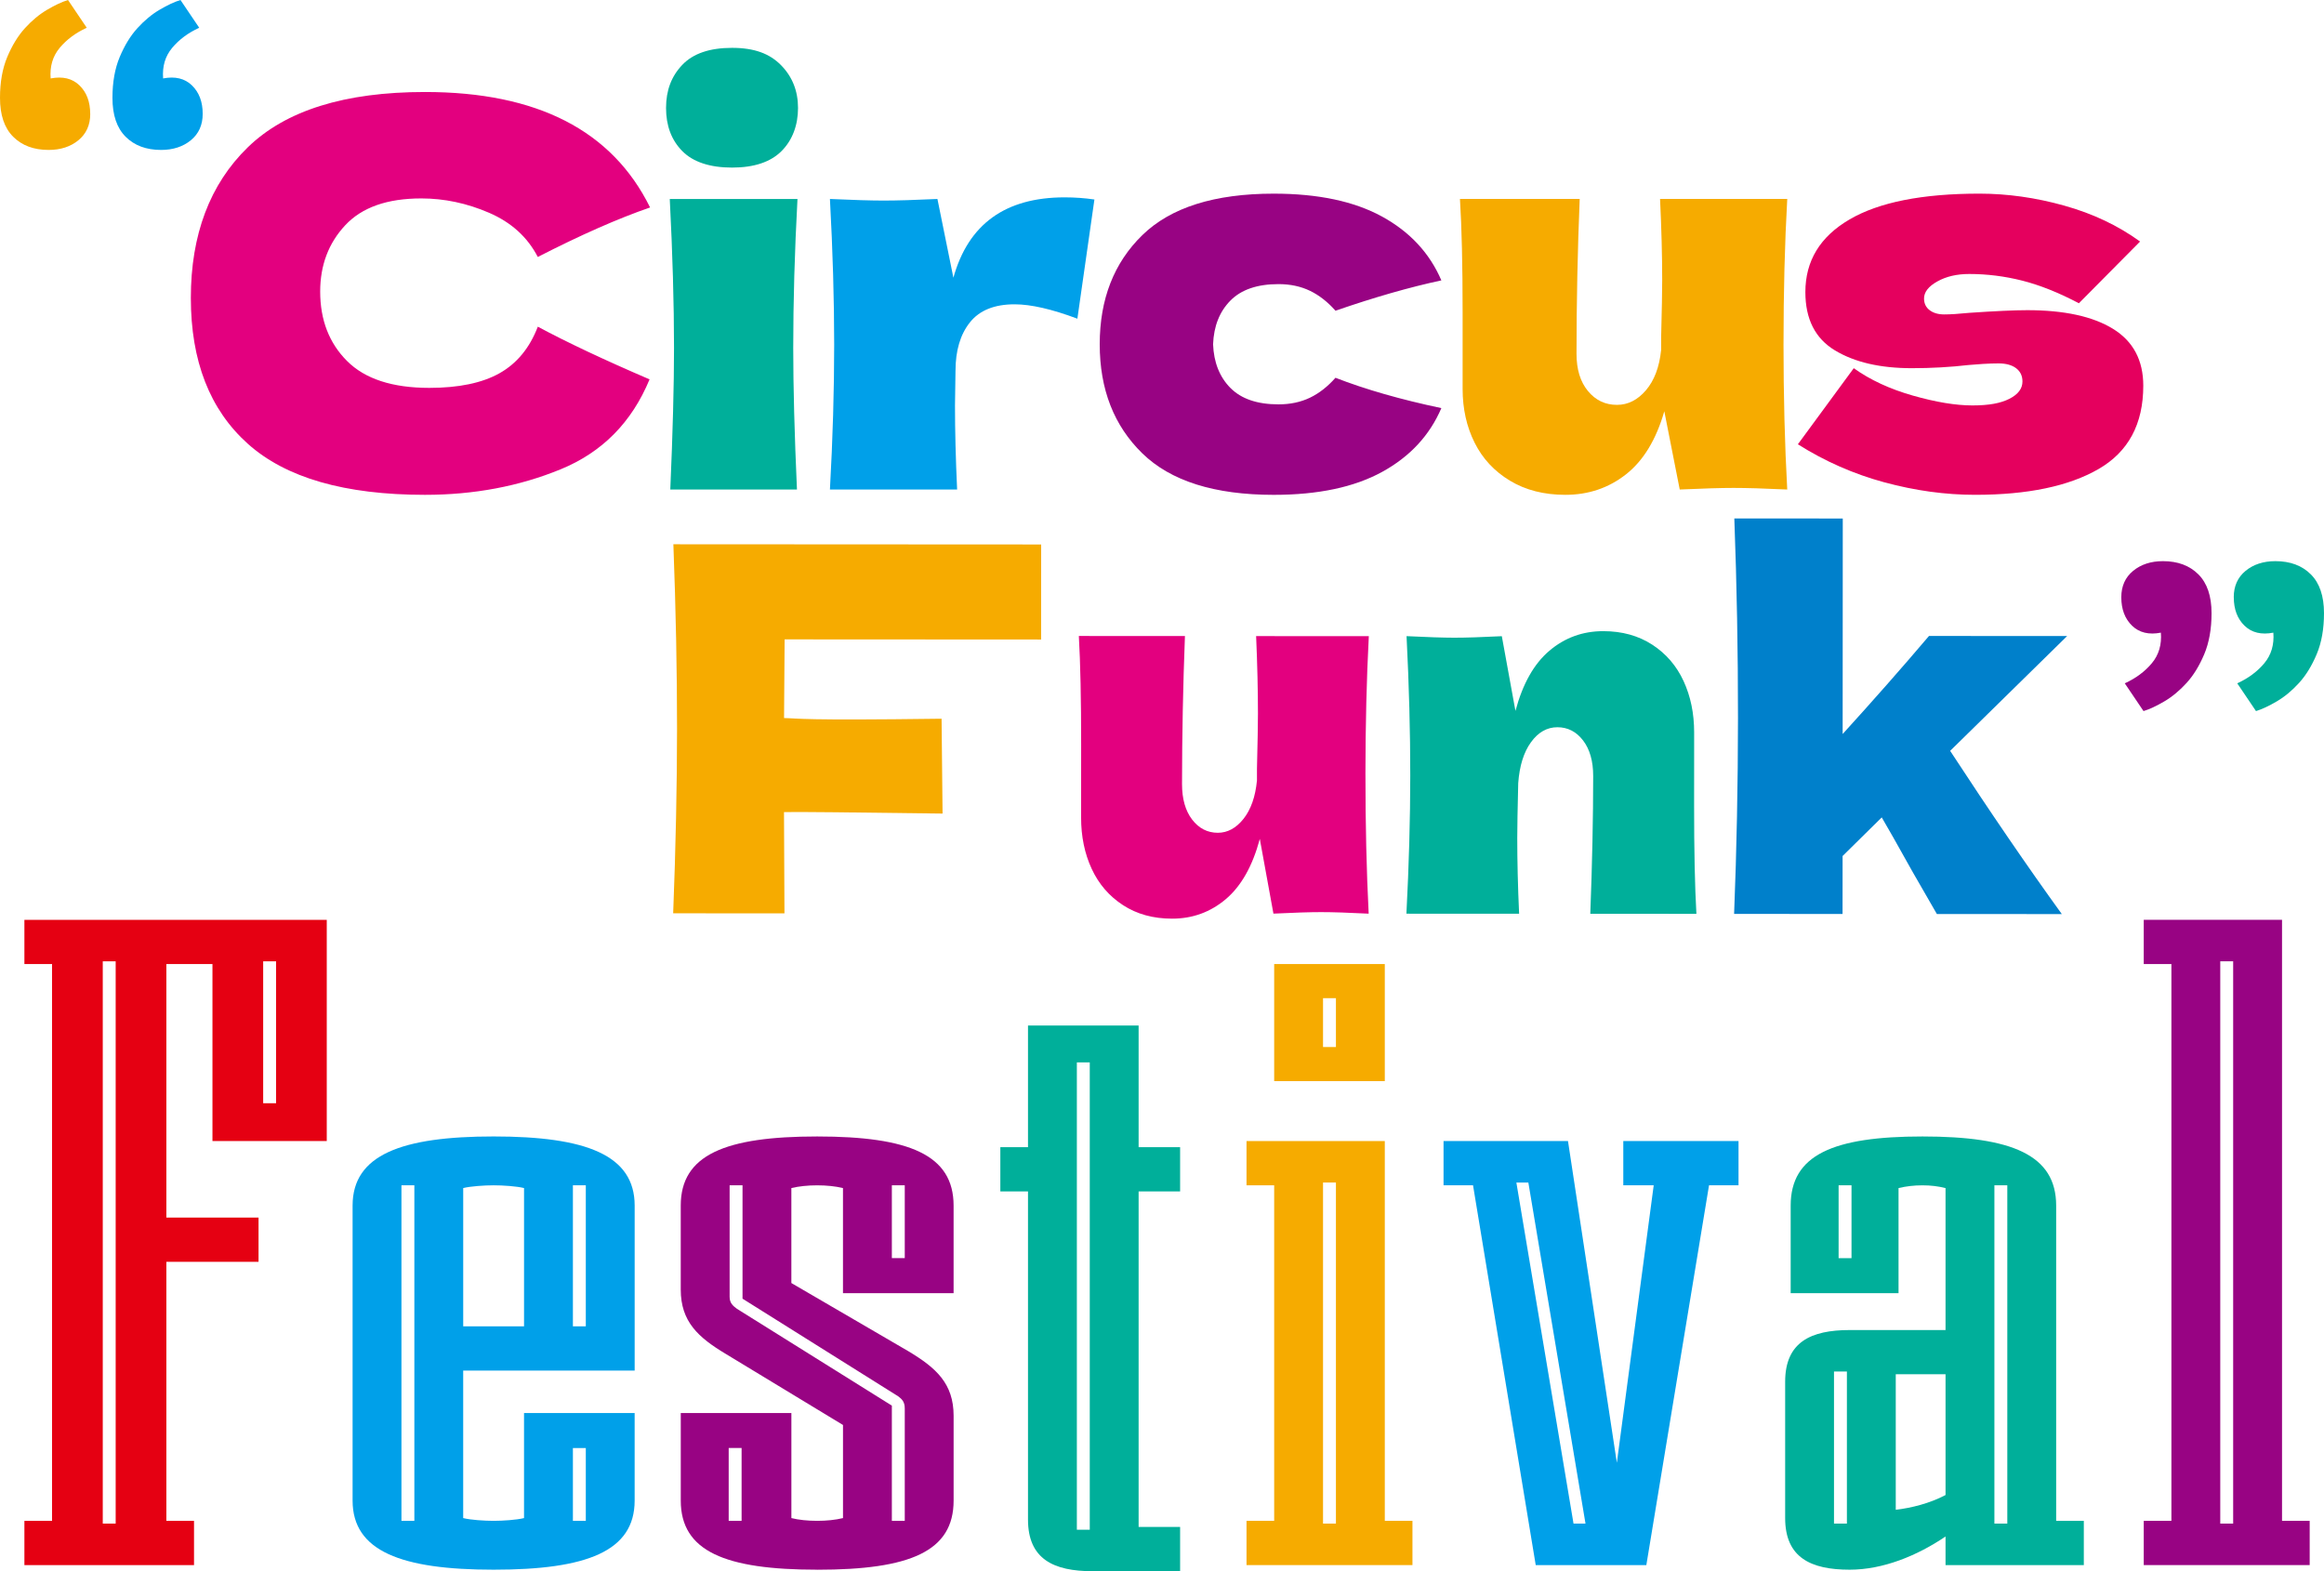
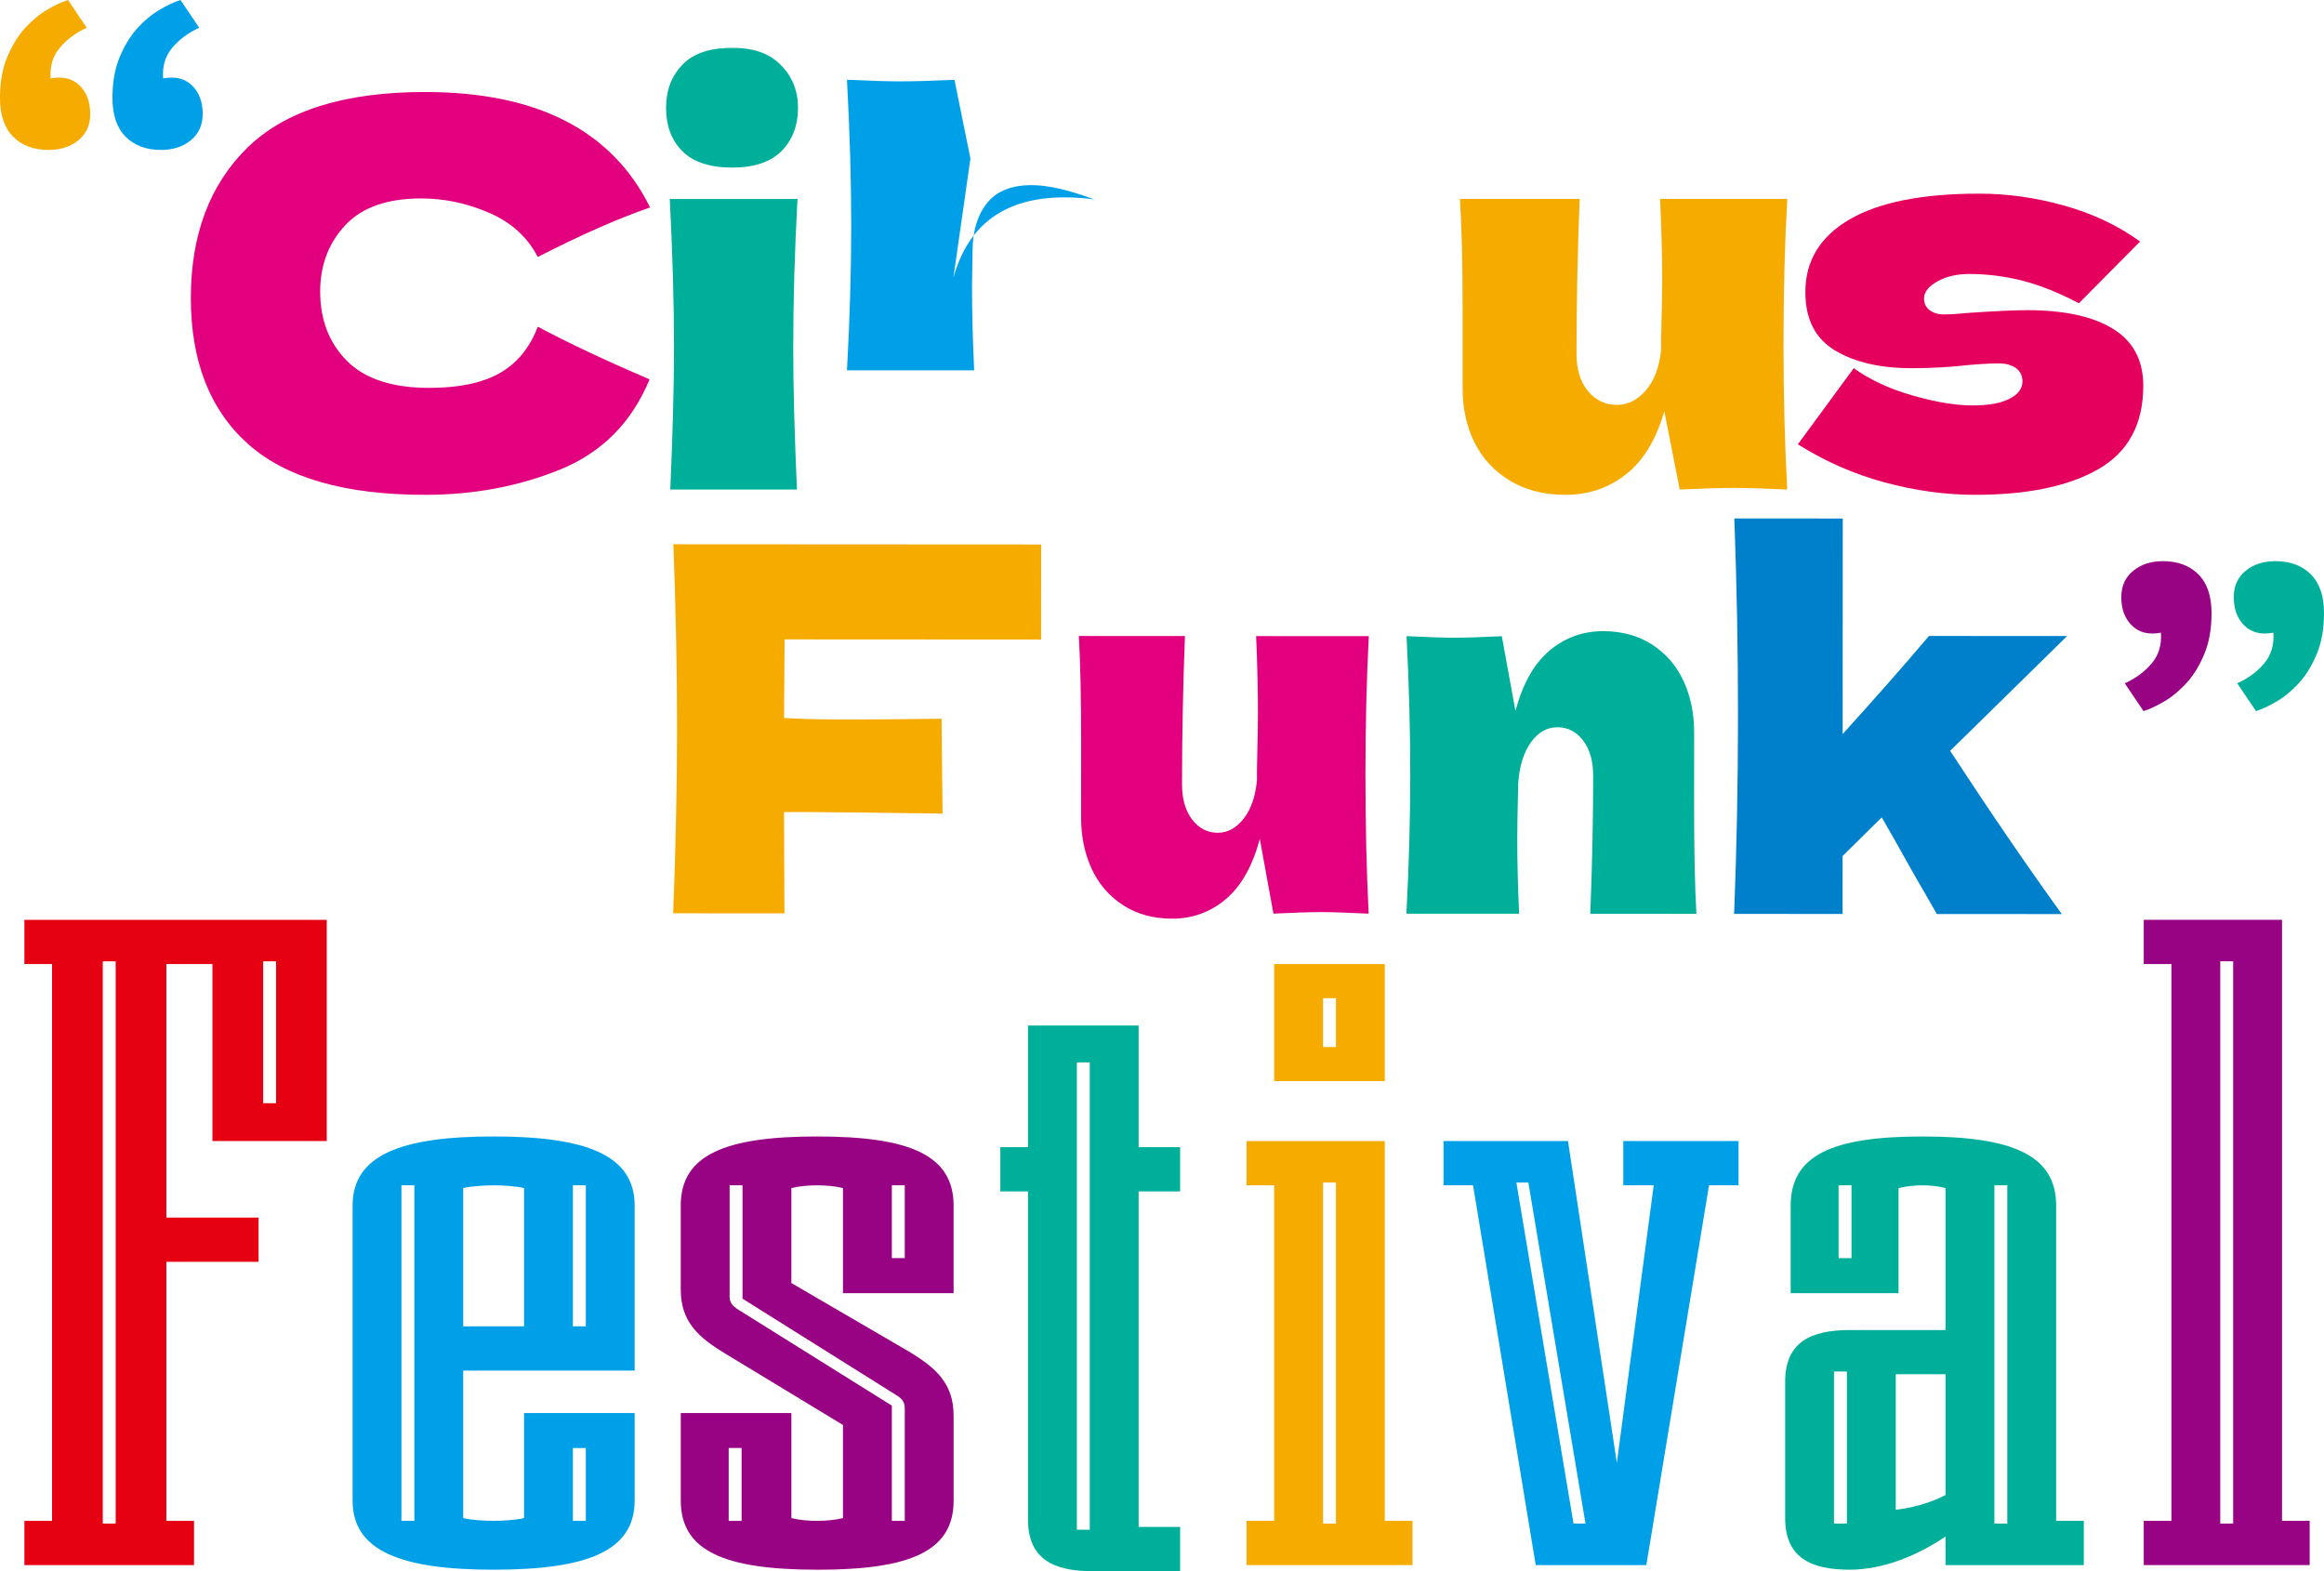
<svg xmlns="http://www.w3.org/2000/svg" id="_レイヤー_2" data-name="レイヤー 2" viewBox="0 0 1154.45 780.51">
  <defs>
    <style>
      .cls-1 {
        fill: #00af9a;
      }

      .cls-2 {
        fill: #f6ab00;
      }

      .cls-3 {
        fill: #e3007f;
      }

      .cls-4 {
        fill: #0080cb;
      }

      .cls-5 {
        fill: #e50012;
      }

      .cls-6 {
        fill: #e5005e;
      }

      .cls-7 {
        fill: #00a0e9;
      }

      .cls-8 {
        fill: #980383;
      }
    </style>
  </defs>
  <g id="_レイヤー_1-2" data-name="レイヤー 1">
    <g>
      <g>
        <path class="cls-2" d="m517.18,317.69l-127.42-.07-.28,39.08c7.96.17,7.41,1.26,78.25.33l.49,47.12c-43.09-.58-72.05-.9-78.77-.74l.23,50.31-55.28-.03c1.27-32.66,1.91-63.21,1.92-91.66.01-28.45-.59-59-1.82-91.66l182.7.1-.03,47.22Z" />
        <path class="cls-3" d="m678.29,384.69c-.01,24.74.52,47.81,1.6,69.18-9.99-.51-17.88-.77-23.65-.77-5.47,0-13.35.25-23.66.75l-6.77-37.12c-3.6,13.47-9.23,23.44-16.88,29.92-7.66,6.47-16.56,9.71-26.71,9.7-9.37,0-17.49-2.24-24.36-6.71-6.87-4.46-12.06-10.48-15.57-18.06-3.51-7.58-5.26-16.08-5.25-25.51l.02-36.36c.01-22.38-.37-40.31-1.14-53.78l52.7.03c-.95,24.74-1.43,49.24-1.45,73.48,0,7.41,1.67,13.3,5.02,17.68,3.35,4.38,7.61,6.56,12.76,6.57,4.84,0,9.1-2.31,12.77-6.93,3.67-4.63,5.9-10.98,6.68-19.06v-5.81c.32-13.13.49-22.22.49-27.27,0-11.62-.3-24.49-.91-38.63l55.98.03c-1.11,21.21-1.66,44.1-1.68,68.68Z" />
        <path class="cls-1" d="m789.98,453.94c.95-24.74,1.43-47.55,1.44-68.43,0-7.4-1.67-13.3-5.02-17.68-3.36-4.38-7.61-6.57-12.76-6.57-5.15,0-9.53,2.48-13.12,7.44-3.6,4.96-5.71,11.74-6.34,20.32-.32,12.79-.48,21.89-.48,27.27,0,11.45.3,23.99.92,37.62l-55.98-.03c1.26-24.24,1.9-47.13,1.91-68.68.01-21.54-.6-44.61-1.84-69.19,10.31.51,18.19.76,23.66.77,5.78,0,13.66-.24,23.66-.75l6.77,37.12c3.6-13.46,9.22-23.43,16.88-29.91,7.65-6.47,16.56-9.71,26.71-9.71,9.37,0,17.49,2.25,24.36,6.71,6.87,4.47,12.06,10.49,15.56,18.07,3.51,7.58,5.26,16.08,5.26,25.5l-.02,36.36c-.01,22.39.37,40.32,1.14,53.78l-52.7-.03Z" />
        <path class="cls-4" d="m1026.86,315.95l-58.12,57.04c19.81,30.31,38.3,57.34,55.47,81.09l-62.07-.04-11.93-20.71c-7.8-13.98-12.95-23.07-15.45-27.28l-19.45,19.18-.02,28.79-53.87-.03c1.27-31.98,1.91-64.39,1.93-97.21.02-32.99-.59-66.07-1.82-99.24l53.87.03-.06,107.06c15.15-16.66,29.45-32.89,42.89-48.71l68.63.04Z" />
      </g>
      <g>
        <path class="cls-3" d="m123.08,220.43c-18.86-16.92-28.28-41.06-28.28-72.43s9.43-56.48,28.28-74.81c18.85-18.33,48.2-27.49,88.03-27.49,55.69,0,92.96,19.12,111.82,57.36-15.86,5.46-34.46,13.66-55.78,24.59-5.11-9.87-13.17-17.18-24.18-21.94-11.02-4.76-22.25-7.14-33.7-7.14-16.92,0-29.52,4.45-37.8,13.35-8.29,8.9-12.42,19.87-12.42,32.91,0,14.1,4.45,25.6,13.35,34.5,8.89,8.9,22.51,13.35,40.84,13.35,14.63,0,26.26-2.42,34.89-7.27,8.63-4.85,14.98-12.56,19.03-23.13,14.45,7.76,32.95,16.48,55.51,26.17-8.82,21.32-23.53,36.22-44.15,44.67-20.62,8.46-43.09,12.69-67.41,12.69-39.83,0-69.17-8.46-88.03-25.38Z" />
        <path class="cls-1" d="m338.92,75.05c-5.38-5.46-8.06-12.6-8.06-21.41s2.69-15.77,8.06-21.41c5.37-5.64,13.61-8.46,24.72-8.46s18.68,2.87,24.32,8.59c5.64,5.73,8.46,12.82,8.46,21.28s-2.73,15.95-8.19,21.41c-5.46,5.46-13.66,8.2-24.58,8.2s-19.34-2.73-24.72-8.2Zm-5.95,168.12c1.23-28.37,1.85-51.81,1.85-70.31,0-22.03-.71-46.7-2.11-74.02h63.44c-1.41,26.26-2.11,50.93-2.11,74.02,0,19.39.62,42.82,1.85,70.31h-62.91Z" />
-         <path class="cls-7" d="m473.6,137.96c7.4-26.61,25.81-39.92,55.25-39.92,5.11,0,10.04.36,14.8,1.06l-8.46,59.21c-12.69-4.76-23.09-7.14-31.19-7.14-10.05,0-17.45,3-22.21,8.99-4.76,5.99-7.14,14.01-7.14,24.06v-.27l-.26,17.45c0,12.51.35,26.43,1.06,41.77h-63.18c1.41-25.38,2.11-49.34,2.11-71.9s-.71-46.7-2.11-72.43c11.63.53,20.53.79,26.7.79,6.52,0,15.42-.26,26.7-.79l7.93,39.12Z" />
-         <path class="cls-8" d="m611.19,192.68c5.37,5.46,13.35,8.19,23.92,8.19,5.82,0,11.01-1.1,15.6-3.3,4.58-2.2,8.81-5.51,12.69-9.91,14.97,5.82,32.51,10.84,52.6,15.07-5.82,13.57-15.64,24.15-29.48,31.72-13.84,7.58-31.76,11.37-53.79,11.37-29.43,0-51.2-6.87-65.29-20.62-14.1-13.75-21.15-31.81-21.15-54.19s7.05-40.45,21.15-54.19c14.1-13.75,35.86-20.62,65.29-20.62,22.03,0,39.95,3.79,53.79,11.37,13.83,7.58,23.66,18.15,29.48,31.72-15.69,3.35-33.22,8.37-52.6,15.07-3.88-4.4-8.11-7.71-12.69-9.91-4.58-2.2-9.78-3.31-15.6-3.31-10.57,0-18.55,2.74-23.92,8.2-5.38,5.46-8.24,12.69-8.59,21.68.35,8.99,3.21,16.22,8.59,21.68Z" />
+         <path class="cls-7" d="m473.6,137.96c7.4-26.61,25.81-39.92,55.25-39.92,5.11,0,10.04.36,14.8,1.06c-12.69-4.76-23.09-7.14-31.19-7.14-10.05,0-17.45,3-22.21,8.99-4.76,5.99-7.14,14.01-7.14,24.06v-.27l-.26,17.45c0,12.51.35,26.43,1.06,41.77h-63.18c1.41-25.38,2.11-49.34,2.11-71.9s-.71-46.7-2.11-72.43c11.63.53,20.53.79,26.7.79,6.52,0,15.42-.26,26.7-.79l7.93,39.12Z" />
        <path class="cls-2" d="m885.96,170.74c0,25.91.62,50.05,1.85,72.43-11.28-.53-20.18-.79-26.7-.79-6.17,0-15.07.27-26.7.79l-7.66-38.86c-4.06,14.1-10.4,24.54-19.03,31.32-8.64,6.79-18.68,10.18-30.14,10.18-10.58,0-19.74-2.34-27.49-7.01-7.76-4.67-13.62-10.97-17.58-18.9s-5.95-16.83-5.95-26.7v-38.06c0-23.44-.44-42.21-1.32-56.31h59.48c-1.06,25.91-1.58,51.55-1.58,76.92,0,7.76,1.89,13.92,5.68,18.5,3.79,4.59,8.59,6.87,14.41,6.87,5.46,0,10.26-2.42,14.41-7.27,4.14-4.85,6.65-11.5,7.53-19.96v-6.08c.35-13.75.53-23.26.53-28.55,0-12.16-.36-25.64-1.06-40.44h63.18c-1.24,22.2-1.85,46.17-1.85,71.9Z" />
        <path class="cls-6" d="m936.06,239.6c-15.24-4.14-29.57-10.44-42.96-18.9l27.76-37.8c8.11,5.81,17.89,10.35,29.34,13.61,11.45,3.26,21.32,4.89,29.61,4.89s14.05-1.1,18.37-3.3c4.32-2.2,6.48-5.06,6.48-8.59,0-2.82-1.06-5.02-3.17-6.61-2.12-1.59-5.02-2.38-8.72-2.38-2.29,0-4.89.09-7.8.26-2.91.18-5.25.36-7,.53-9.16,1.06-18.59,1.59-28.28,1.59-15.69,0-28.42-2.95-38.2-8.86-9.78-5.9-14.67-15.55-14.67-28.95,0-15.51,7.31-27.53,21.94-36.08,14.62-8.55,36.12-12.82,64.5-12.82,13.92,0,27.97,1.98,42.16,5.95,14.18,3.96,26.74,9.91,37.67,17.84l-30.4,30.66c-10.04-5.29-19.43-9.03-28.15-11.24-8.72-2.2-17.49-3.3-26.3-3.3-6.17,0-11.46,1.23-15.86,3.7-4.41,2.47-6.61,5.29-6.61,8.46,0,2.47.92,4.41,2.78,5.82,1.85,1.41,4.27,2.11,7.27,2.11s7.14-.26,12.42-.79c12.86-.88,22.47-1.32,28.81-1.32,18.32,0,32.51,3.08,42.56,9.25,10.05,6.17,15.07,15.6,15.07,28.28,0,19.03-7.4,32.82-22.2,41.37-14.8,8.55-35.25,12.82-61.33,12.82-14.8,0-29.83-2.07-45.07-6.21Z" />
      </g>
      <g>
        <path class="cls-5" d="m105.54,566.83v-87.92h-22.9v125.93h45.79v21.98h-45.79v128.68h13.74v21.98H12.12v-21.98h13.74v-276.59h-13.74v-21.98h150.2v109.9h-56.78Zm-48.08-89.3h-6.41v279.33h6.41v-279.33Zm79.68,0h-6.41v70.52h6.41v-70.52Z" />
        <path class="cls-7" d="m245.21,779.76c-45.79,0-70.06-9.16-70.06-34.34v-146.54c0-25.19,24.27-34.34,70.06-34.34s70.06,9.16,70.06,34.34v81.97h-85.18v73.27c3.66.92,10.53,1.37,15.11,1.37s11.45-.46,15.11-1.37v-52.2h54.95v43.5c0,25.19-23.81,34.34-70.06,34.34Zm-39.38-190.95h-6.41v166.68h6.41v-166.68Zm54.49,1.37c-3.66-.92-10.53-1.37-15.11-1.37s-11.45.46-15.11,1.37v68.69h30.22v-68.69Zm30.68-1.37h-6.41v70.06h6.41v-70.06Zm0,130.51h-6.41v36.18h6.41v-36.18Z" />
        <path class="cls-8" d="m405.94,779.76c-45.79,0-67.77-9.16-67.77-34.34v-43.5h54.95v52.2c3.66.92,8.24,1.37,12.82,1.37s9.16-.46,12.82-1.37v-46.25l-58.16-35.26c-13.74-8.24-22.44-16.03-22.44-32.05v-41.67c0-25.19,21.98-34.34,67.77-34.34s67.77,9.16,67.77,34.34v43.5h-54.95v-52.2c-3.66-.92-8.24-1.37-12.82-1.37s-9.16.46-12.82,1.37v47.17l58.16,33.89c13.74,8.24,22.44,16.03,22.44,32.06v42.13c0,25.19-21.52,34.34-67.77,34.34Zm-37.55-60.45h-6.41v36.18h6.41v-36.18Zm81.05-19.69c0-3.2-1.37-4.58-3.2-5.95l-77.39-48.54v-56.32h-6.41v55.41c0,3.21,1.83,4.58,3.66,5.95l76.93,48.08v57.24h6.41v-55.87Zm0-110.82h-6.41v36.18h6.41v-36.18Z" />
        <path class="cls-2" d="m619.21,777.47v-21.98h13.74v-166.68h-13.74v-21.98h68.69v188.66h13.74v21.98h-82.43Zm13.74-240.41v-58.16h54.95v58.16h-54.95Zm30.68-41.21h-6.41v24.27h6.41v-24.27Zm0,91.58h-6.41v169.43h6.41v-169.43Z" />
        <path class="cls-7" d="m848.96,588.81l-31.14,188.66h-54.95l-31.14-188.66h-14.65v-21.98h61.82l24.27,159.81,18.31-137.83h-15.11v-21.98h57.24v21.98h-14.65Zm-89.75-1.37h-5.95l28.39,169.43h5.95l-28.39-169.43Z" />
        <path class="cls-1" d="m966.45,777.47v-14.2c-14.19,9.62-31.14,16.49-47.62,16.49-19.23,0-32.05-5.95-32.05-25.64v-67.77c0-19.69,12.82-25.64,32.05-25.64h47.62v-70.52c-3.66-.92-7.33-1.37-11.45-1.37s-8.24.46-11.9,1.37v52.2h-53.58v-43.5c0-25.19,21.07-34.34,65.48-34.34s66.4,9.16,66.4,34.34v156.61h13.74v21.98h-68.69Zm-49-96.16h-6.41v75.56h6.41v-75.56Zm2.29-92.5h-6.41v36.18h6.41v-36.18Zm46.71,93.87h-24.73v67.32c7.78-.92,16.94-3.21,24.73-7.33v-59.99Zm30.68-93.87h-6.41v168.06h6.41v-168.06Z" />
        <path class="cls-8" d="m1064.91,777.47v-21.98h13.74v-276.59h-13.74v-21.98h68.69v298.57h13.74v21.98h-82.43Zm44.42-299.94h-6.41v279.33h6.41v-279.33Z" />
        <path class="cls-1" d="m542.71,780.51c-19.23,0-32.05-5.95-32.05-25.64v-163.02h-13.74v-21.98h13.74v-60.45h54.95v60.45h20.61v21.98h-20.61v166.68h20.61v21.98h-43.5Zm-1.37-252.77h-6.41v232.17h6.41v-232.17Z" />
      </g>
      <path class="cls-2" d="m44.83,56.55c0,5.52-1.96,9.89-5.86,13.1-3.91,3.22-8.85,4.83-14.83,4.83-7.36,0-13.22-2.18-17.59-6.55C2.18,63.57,0,57.13,0,48.62c0-7.81,1.21-14.6,3.62-20.34,2.41-5.74,5.34-10.52,8.79-14.31,3.45-3.79,7.12-6.84,11.03-9.14,3.91-2.3,7.35-3.91,10.34-4.83l9.31,13.79c-5.52,2.53-10,5.86-13.45,10-3.45,4.14-4.95,9.2-4.48,15.17,5.98-1.15,10.74,0,14.31,3.45,3.56,3.45,5.34,8.16,5.34,14.14Z" />
      <path class="cls-7" d="m100.69,56.55c0,5.52-1.96,9.89-5.86,13.1-3.91,3.22-8.85,4.83-14.83,4.83-7.36,0-13.22-2.18-17.59-6.55-4.37-4.36-6.55-10.8-6.55-19.31,0-7.81,1.21-14.6,3.62-20.34,2.41-5.74,5.34-10.52,8.79-14.31,3.45-3.79,7.12-6.84,11.03-9.14,3.91-2.3,7.35-3.91,10.35-4.83l9.31,13.79c-5.52,2.53-10,5.86-13.45,10-3.45,4.14-4.95,9.2-4.48,15.17,5.98-1.15,10.74,0,14.31,3.45,3.56,3.45,5.35,8.16,5.35,14.14Z" />
      <path class="cls-8" d="m1053.76,296.69c0-5.52,1.96-9.89,5.86-13.1,3.91-3.22,8.85-4.83,14.83-4.83,7.36,0,13.22,2.18,17.59,6.55,4.37,4.36,6.55,10.8,6.55,19.31,0,7.81-1.21,14.6-3.62,20.34-2.41,5.74-5.34,10.52-8.79,14.31-3.45,3.79-7.12,6.84-11.03,9.14-3.91,2.3-7.35,3.91-10.35,4.83l-9.31-13.79c5.52-2.53,10-5.86,13.45-10,3.45-4.14,4.95-9.2,4.48-15.17-5.98,1.15-10.74,0-14.31-3.45-3.56-3.45-5.35-8.16-5.35-14.14Z" />
      <path class="cls-1" d="m1109.62,296.69c0-5.52,1.96-9.89,5.86-13.1,3.91-3.22,8.85-4.83,14.83-4.83,7.36,0,13.22,2.18,17.59,6.55,4.37,4.36,6.55,10.8,6.55,19.31,0,7.81-1.21,14.6-3.62,20.34-2.41,5.74-5.34,10.52-8.79,14.31-3.45,3.79-7.12,6.84-11.03,9.14-3.91,2.3-7.35,3.91-10.34,4.83l-9.31-13.79c5.52-2.53,10-5.86,13.45-10,3.45-4.14,4.95-9.2,4.48-15.17-5.98,1.15-10.74,0-14.31-3.45-3.56-3.45-5.34-8.16-5.34-14.14Z" />
    </g>
  </g>
</svg>